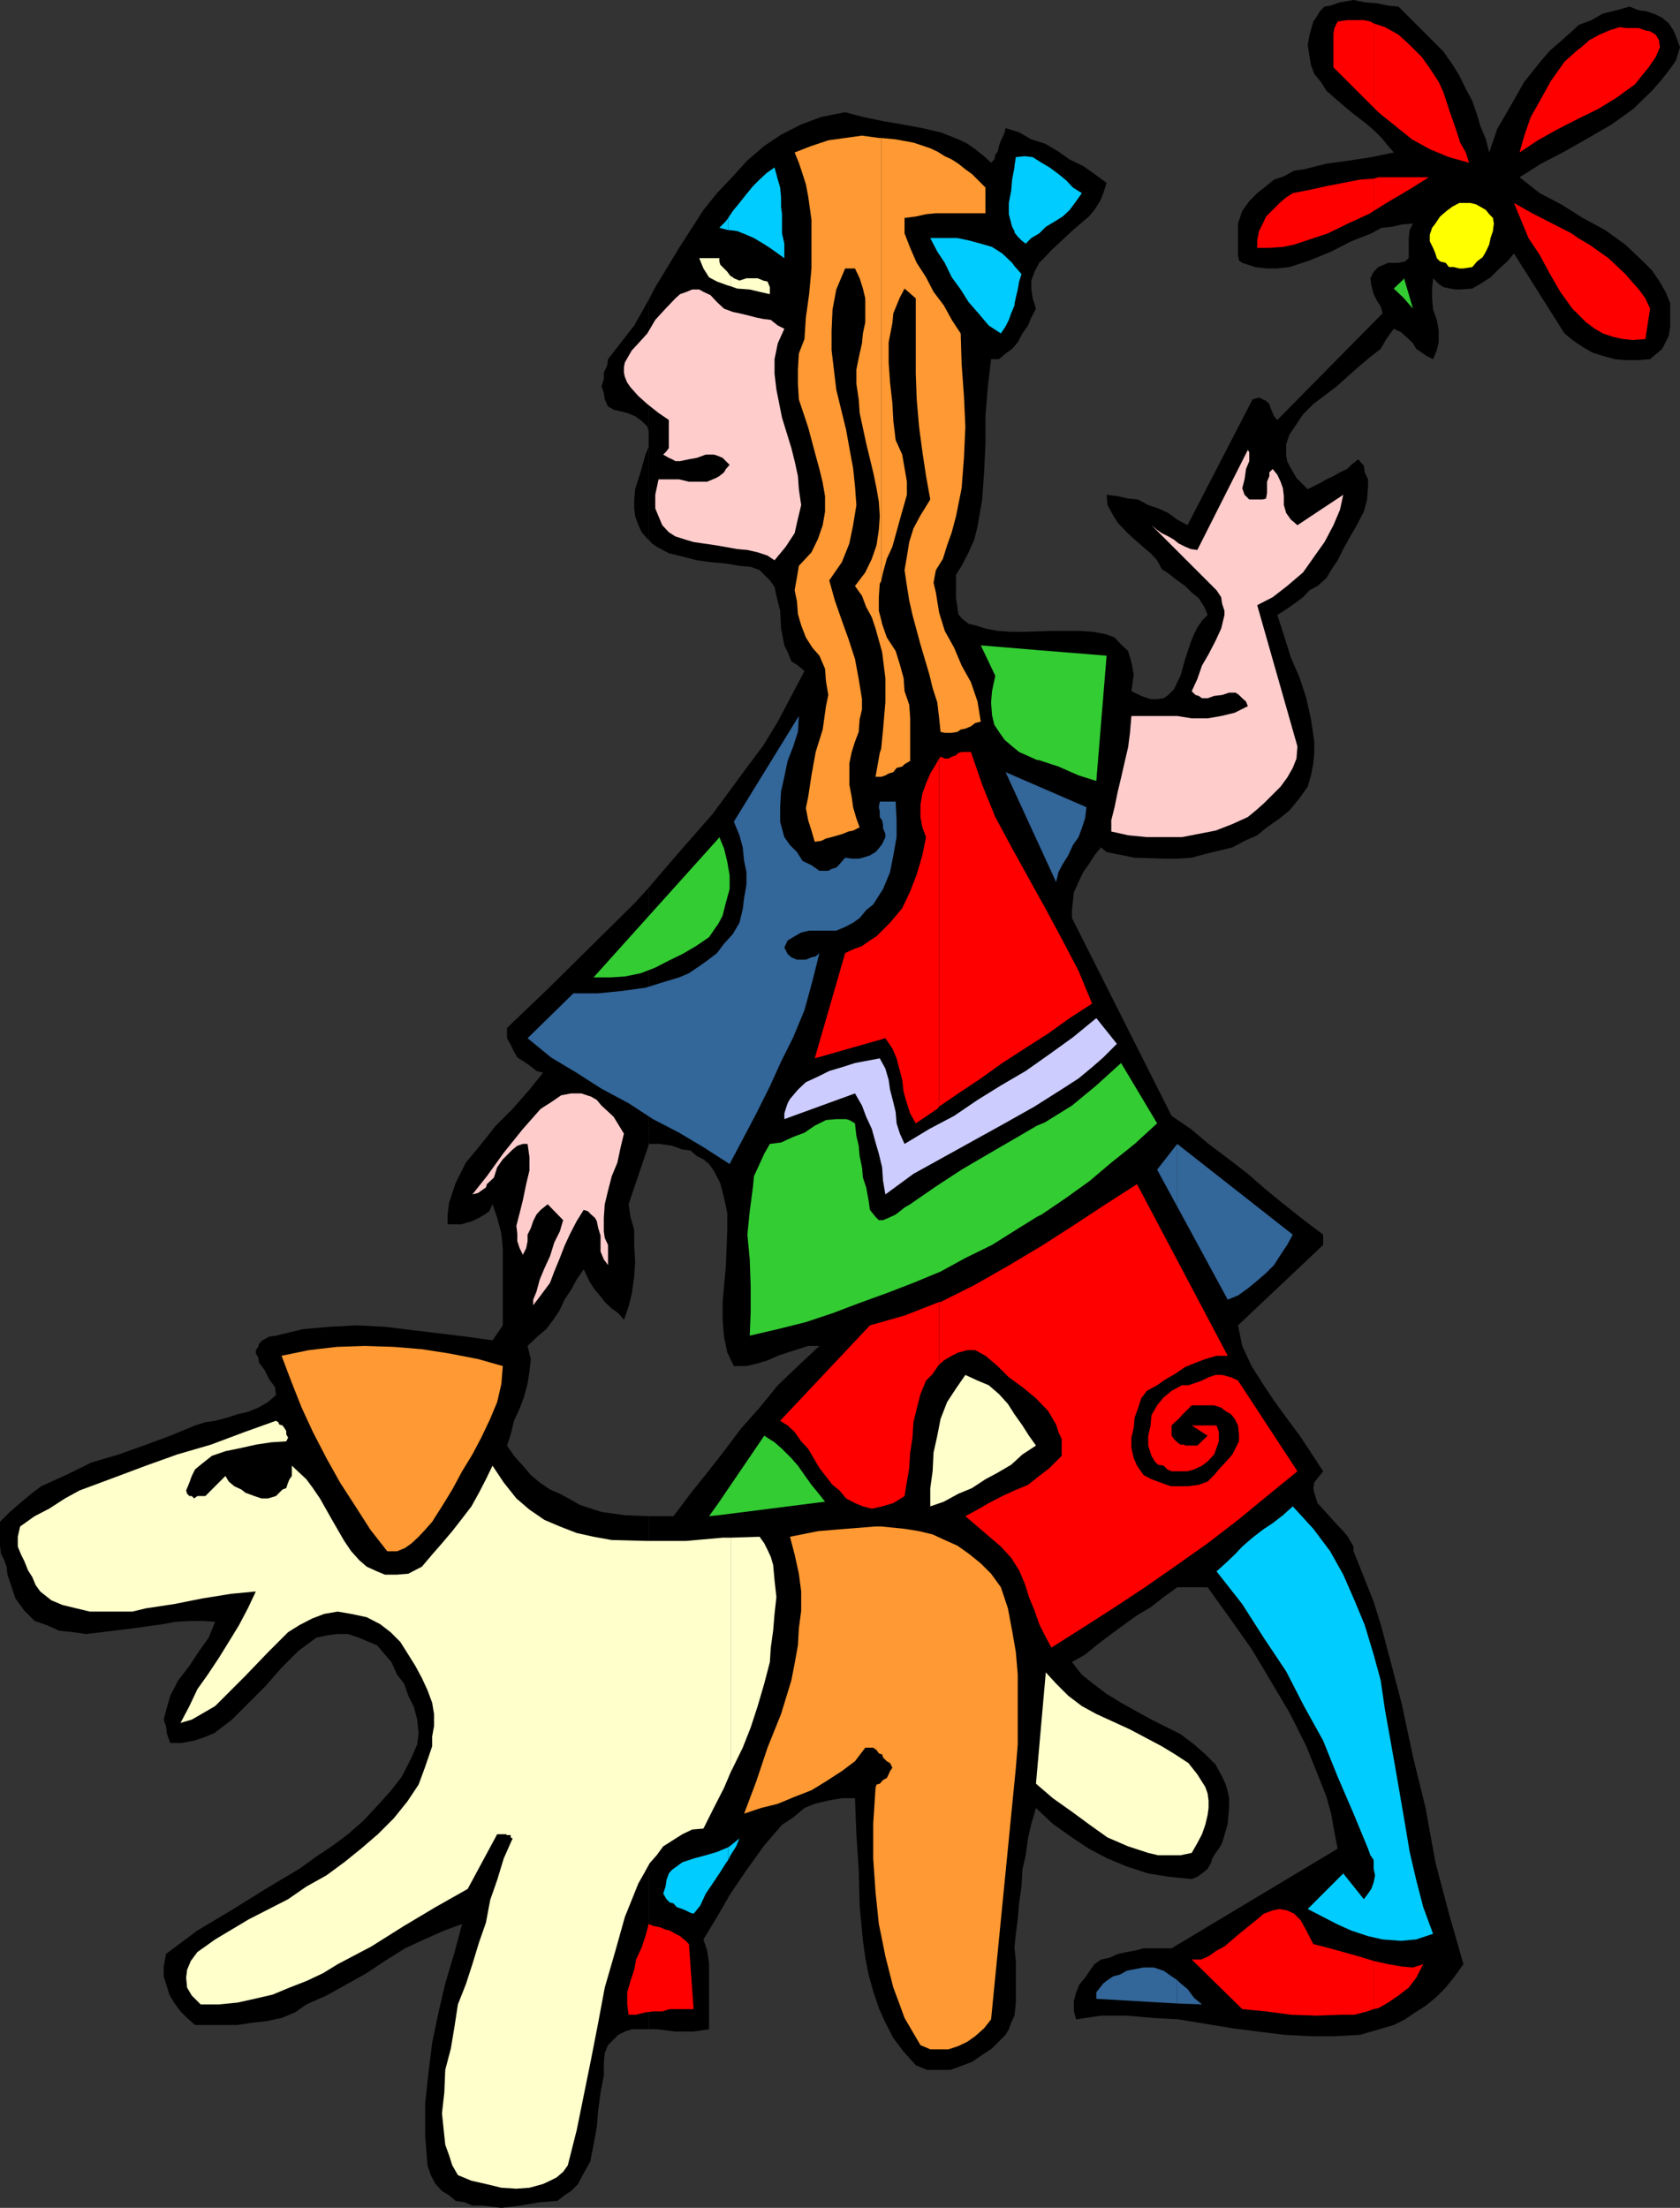
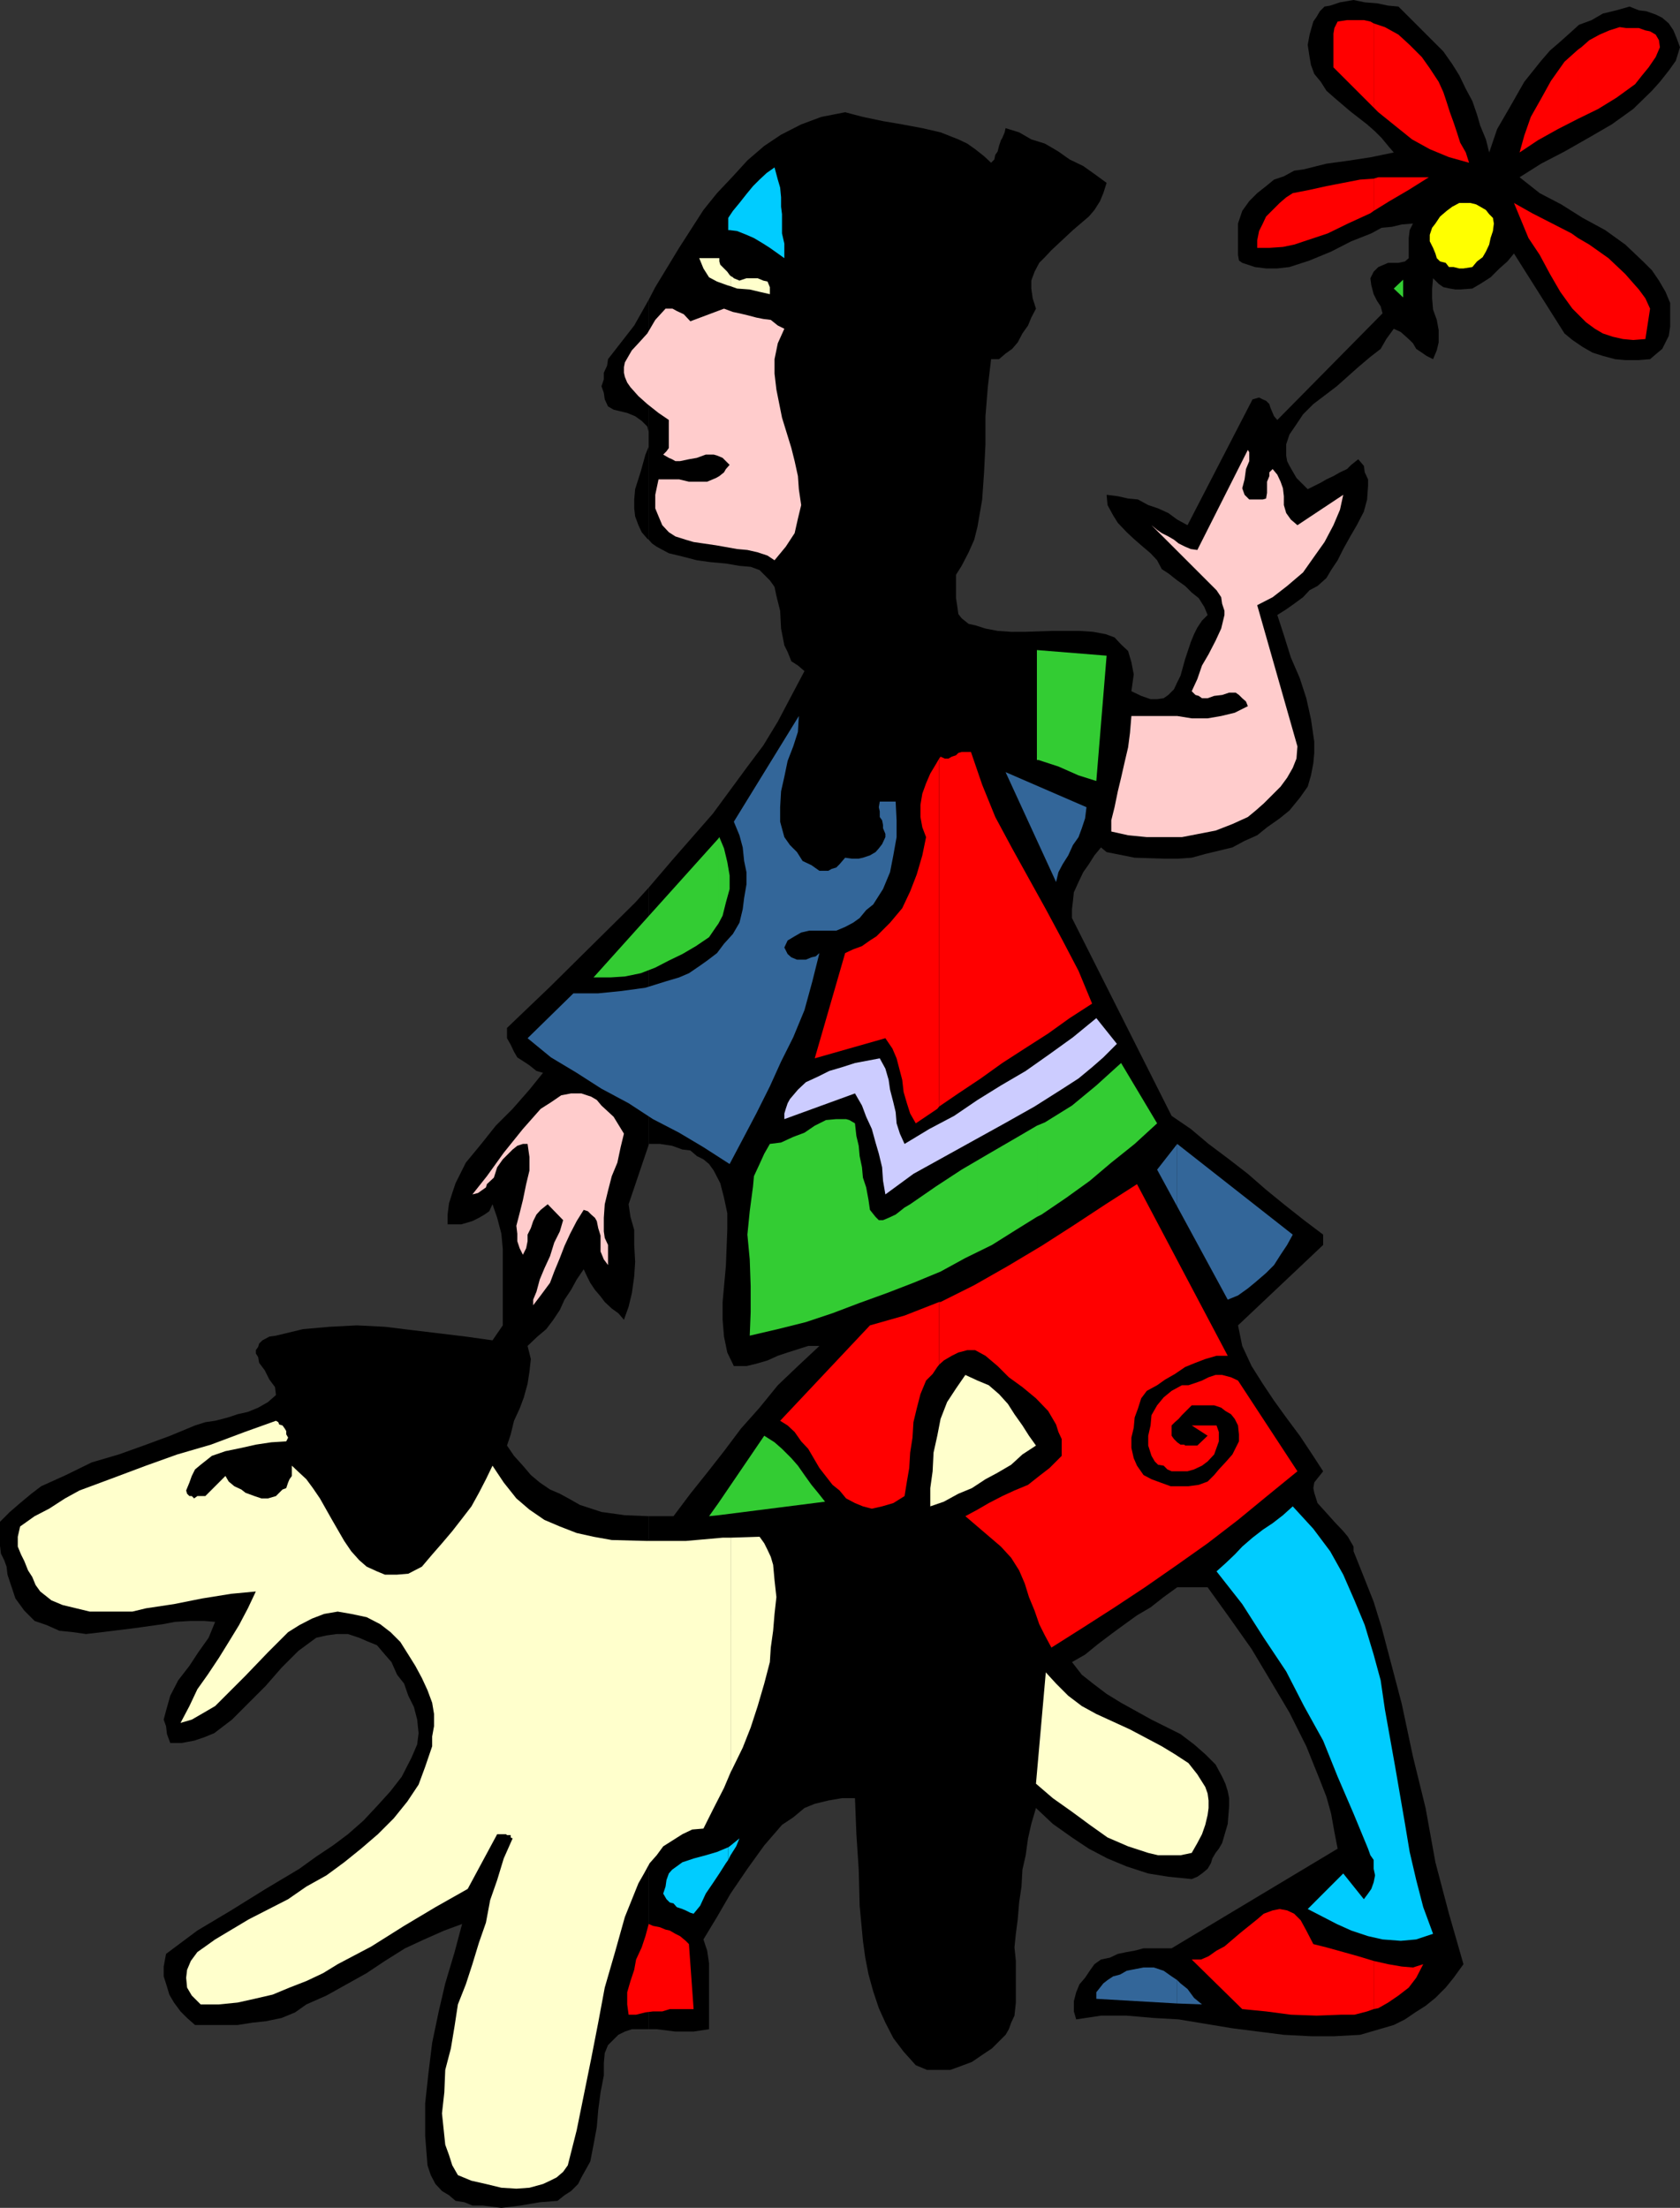
<svg xmlns="http://www.w3.org/2000/svg" width="359.199" height="472.102">
  <rect width="100%" height="100%" fill="#333333" stroke="none" />
  <path d="M138.7 433.902h1.702l4 .5h3.899l3.3-.5v-14.101l-.402-2.7-.797-2.398 2.899-4.8 2.898-5 3.602-5.301 3.601-5 3.797-4.399 2.403-1.601 2.398-2 2.2-.899 2.902-.703 2.898-.5h2.8l.302 7.703.5 7.598.199 7.699.699 7.5.5 3.602.7 3.601 1 3.598 1.202 3.601 1.399 3.098 1.699 3.3 2.2 2.903 2.6 2.899 2.4 1h5l2.202-.801 2.399-.899 2.199-1.5 2.102-1.402 2.898-2.898.7-1.2.5-1.402.702-1.5.297-2.797v-8.902l-.297-2.899.297-2.902.403-3.098.3-3.601.5-3.399.2-3.601.699-3.098.5-3.601.699-3.102 1-3.398 3.602 3.398 4.097 2.902 3.602 2.399 4 2.101 4.101 1.7 4.598 1.5 4.3.699 5 .5 1.2-.5 1-.7 1.2-1 .702-1.199.297-1 .703-1.199.7-.902.699-1.2L262.5 390l.3-3.797V384.5l-.3-1.5-.5-1.598-.7-1.5-1.398-2.601-2.203-2.2-2.398-2.101-2.899-2.2-6.203-3.097-6.5-3.601-3.097-1.899-2.903-2.203-2.398-1.898-2.102-2.7 2.801-1.601 2.7-2.2 2.902-2.199 2.597-1.902 2.903-2.098 2.898-1.699 2.8-2.203 2.9-2.098h6.5l4.6 6.399 4.802 6.8 4 6.7 4.097 6.902 3.602 7.2 2.898 7.199 1.403 3.601 1 3.598.699 3.902.699 3.598-35.5 21.3h-6l-1.898.5-1.7.301-1.902.399-1.7.8-1.898.399-1.402 1-1 1.402-1 1.5-1.2 1.399-.698 1.699-.5 1.902v2.2l.5 1.699 5.3-.801h5.5l5.797.5 5.301.3 11.5 1.903 11 1.399 5.8.3h5l5.5-.3 4.802-1.399L298 433l2.402-1.2 2.2-1.5 2.199-1.398 2.101-1.699 2.2-2.203 1.699-2.098 2.101-2.902-3.101-10.797-2.899-11-2.101-11.601-2.7-11L299.7 364.3l-2.898-11-1.399-5.301-1.703-5.5-2.097-5.297-2.2-5.5v-1l-.703-1.203-.5-.898-1-1.2-1.898-2-1.7-1.902-1.902-2.098-.699-2.199-.2-1L281 317l.7-.898 1.202-1.5-2.601-4-2.399-3.602-2.902-3.898-2.598-3.602-2.402-3.598-2.398-3.8-2-4.301-.903-4.399 18.203-17.199V264l-4.101-3.098-4.301-3.402-3.8-3.098-3.9-3.402-4-3.098-4.398-3.3-3.8-3.2-4.102-2.8-21.3-42.301v-1.899l.202-1.699.2-1.902 1-2.2 1-2.101 1.199-1.7 1.199-1.898 1.402-1.699 1.2 1 6 1.2 6.199.199H252l2.8-.2 2.9-.8 2.902-.7 2.898-.699 2.602-1.402 2.699-1.2 2.101-1.699 2.7-1.902 2.097-1.7 2.203-2.698 1.7-2.399.699-2.402.5-2.598L281 161v-2.398l-.7-4.801-1-4.5-1.398-4.301-1.902-4.398-1.5-4.801-1.398-4.301 1.898-1.2 1.7-1.198 1.902-1.399 1.398-1.5 1.7-.902 1.902-1.7 1-1.699 1.398-2.101 1.2-2.399 1.5-2.699 1.402-2.402 1.5-2.899.699-2.601.199-2.899V102.5l-.7-1.5-.198-1.398-1.2-1.399-1.5 1.2-.902.898-1.5.699-1.398.8-1.5.7-1.2.703-1.402.7-1.398.699-2.403-2.399-1.5-2.601-.5-1-.199-1.2V95l.7-2.098 1.5-2.199 1.402-2.101 2.199-2.2 5-3.8 4.601-4.102L293 76.3l2.2-1.698 1.202-2.102L298 70.3l1.5.7.902.8 1 .903.7.7.699 1.199 1.199.8 1 .7 1.402.699.797-1.899.403-1.699v-2.601l-.403-2.2-.797-2.199-.203-2.402v-2.098l.203-2.203 1.2 1.203 1 .7 1.398.3 1.2.2h1l2.6-.2 1.7-1 2.2-1.402 1.902-1.899 1.699-1.5 1.398-1.699L334.5 71.301l1.7 1.402 2.202 1.5 2.098 1.2 2.2.699 2.6.699 2.2.199h2.902l2.399-.2 1.398-1.198 1.203-1 .7-1.399.699-1.402.3-2v-5l-1-2.399L354.7 60l-1.5-2.2-1.898-1.898-3.801-3.601-4.3-3.098-4.798-2.601-4.601-2.899-4.602-2.402-4.297-3.399L329.5 35l5-2.598 5.102-2.902 5-2.898 4.597-3.301 4-3.899 1.703-1.902 1.899-2.398L358.3 13l.898-2.898-.699-1.899-.7-1.703-1-1.5-1.398-1.2L354 3.103l-2-.7-1.598-.199-2-.8-2.8.8-2.903.7-2.398 1.398-2.7 1-2.101 1.902-1.898 1.7-2.2 1.898L329.5 13l-3.598 4.5L323 22.602l-2.898 5-1.7 5-.703-2.801-1.199-2.899-.7-2.402-1-2.898L313.403 19 312 16.102l-1.5-2.399L308.602 11 299 1.402l-2.2-.199-2.398-.5L291.801.5l-2.399-.5-2.902.5-2.098.703-1.203.2-1 1-.699 1.199-.7 1-.8 2.8-.398 2.2.398 2.601.3 1.7.7 1.898 1.402 1.699 1.2 1.902 1.699 1.5 3.398 2.899 3.602 2.8 1.699 1.5 1.402 1.399 1.399 1.703L298 32.602l-4.8 1-4.5.699-5.098.699-4.801 1.203-2.102.297-2.199 1.203-2.098.7L270.7 39.8l-1.898 1.5L267.1 43l-1.5 2.102-.902 2.699V54.5l.203 1.203.7.5 2.699.899 2.398.3h2.403l2.597-.3L280 55.703l4.602-1.902 4.3-2.2 4.297-1.699 2.203-1.199 2.2-.203 2.097-.5 2.403-.2-.7 1.403-.203 1.7v4.3l-.797.7-1.402.3h-2.2l-2.1.899-1 1-.7 1.398.2 1.5.5 1.902.702 1.399.797 1.199.403 1.5-22.5 22.8-.7-.8-.3-.7-.5-1.198-.2-.7-.703-.699-.699-.3-.8-.403-1.4.402-13.898 26.899-2.203-1.2-1.898-1.398-2.2-1L245.5 108l-2.2-1.2-2.1-.198-2.2-.5-2.398-.301.199 2.199 1.199 2.203 1 1.598 1.902 2 1.5 1.402 1.598 1.399 2 1.699 1.402 1.5 1 1.902 1.399.899 1.898 1.5 1.703 1.199 1.399 1.402 1.5 1.2 1.199 1.898.7 1.699-1.2 1.203-1 1.5-.7 1.399-.698 1.699-1.2 3.601-1 3.598-.703 1.402-.699 1.5-1.2 1.2-1 .699-1.398.199H246l-2-.7-2.098-1 .5-3.597-.5-2.601-.703-2.399-1.5-1.402-1.398-1.5-1.899-.7-2.703-.5-2.898-.199h-5.7l-6 .2H216.2l-2.898-.2-2.602-.5-2.199-.699-1.398-.3-1.5-1.2-.7-.902-.203-1.5-.297-1.899v-5l1.2-1.902 1.5-2.898 1.199-2.7.699-2.8 1-5.801.402-5.801.297-6v-6l.5-6.2.703-6h1.7L215 75.603l1.402-1 1.2-1.399 1-1.902 1.199-1.7.699-1.699 1-1.902-.7-2.2-.3-2.097V60l.7-1.898 1-1.899L223.401 55l1.399-1.5 1.5-1.398 3.101-2.899 3.399-2.902 1.2-1.399L235.2 43l.702-1.7.7-2.198L234 37.203l-2.398-1.703-2.903-1.398-2.398-1.7-2.899-1.699-2.902-.902-2.598-1.5-2.902-.899-.2.899-.5 1.199-.3.5-.398 1.203-.301 1.2-.5.699-.2 1-.699.699-1.5-1.399-1.902-1.5-1.7-1.199-1.898-.902-3.8-1.5-3.903-.899-4.297-.8-4.101-.7L184.5 25l-3.8-1-5.098 1-4.301 1.602L167 28.8l-3.598 2.402-3.601 3.098-3.102 3.402-3.398 3.598-2.899 3.601L145.2 53l-5.097 8.402-1.403 2.7v51.3l.703.801 1 .7L143 118.3l2.902.699 3.098.8 2.902.403 3.297.297 2.903.5 2.398.203 1.902.7 2.2 2.199 1 1.398.398 1.902.3 1.2.5 2 .2 3.8.7 3.598.702 1.402.797 2 1.403.899 1.398 1.2-2.8 5.3-2.9 5.5-3.1 5.102-3.598 4.801-7.2 9.797-8.402 9.602-5.3 6.199v55-.2h2.402l2.597.399 2.203.8 1.7.2 1.398 1.203 1.402.7 1.2 1 1 1.398L154 253l.8 3.102.7 3.3V263l-.3 7.703-.7 7.7v3.8l.3 3.598.7 3.402 1.402 2.899h2.7l2.097-.5 2.403-.7 2.199-1 2.101-.699 2.2-.703 2.199-.7h2.398l-4.597 4.302-4.301 4.101-3.899 4.797-4 4.5-3.601 4.8-3.602 4.602-3.597 4.5-3.602 4.801h-5.3v109.7" />
  <path d="m138.7 324.203-5.098-.203-5-.7-4.602-1.5-2.098-1.198-2.203-1.2-2.097-.902-2.2-1.5-1.902-1.598-1.7-2-1.898-2.101-1.5-2.2.797-2.398.703-2.902 1.2-2.598.898-2.402.8-2.899.4-2.601.3-2.7-.7-2.8 2.102-2 1.899-1.598 1.5-2 1.398-2.101 1-2.2 1.403-2.101 1.199-2.2 1.5-2.199.699 1.5.7 1.399 1 1.5 1.202 1.402.899 1.2 1.5 1.398 1.398 1 1.203 1.402 1-2.8.7-2.903.5-3.598.199-3.101-.2-3.598V263l-.8-2.797-.399-2.703 4.297-12.7v-55l-2.898 3.2-8.899 8.8-9.3 9.2-9.2 8.8v2.2l.797 1.402.703 1.5.7 1.2L112 227l1.2.8 1.5 1.2 1.402.402-2.903 3.598-3.597 4.102-3.602 3.601-3.098 3.899-3.3 4-2.2 4.398-.703 2.102L96 257.3l-.3 2.402v2.098h2.902l1.398-.399 1-.3 1.402-.7 1.2-.699 1-.703.699-1.5 1 2.902.898 3.399.301 3.3v16.301l-2.2 3.2-5.698-.801L88 284.402l-5.7-.699-6-.3-5.8.3-5.7.5-5.8 1.399-1.398.199-1.5.8-.7.7-.203.699-.5.703v.7l.5.8.203 1.2 1.2 1.597 1 2 1.199 1.602L59 298.3l-1.7 1.5-2.1 1.2-2.2.902-2.2.5-2.1.7-2.7.699-2.098.3-2.203.7L36.402 307l-5.703 2.102L25.402 311l-5.8 1.703-5.5 2.7L8.8 317.8l-2.102 1.601-2.398 2-2.2 1.899-2.1 2.102v5.098l.2 1.703.702 1.399.5 1.398.2 1.703 1.699 5.098 1.898 2.601 2.203 2.2L10 347.5l2.7 1.203 2.902.297 2.8.402 3.399-.402 6.5-.797 6.5-.902 2.601-.5 3.399-.2h2.8l2.399.2-1.398 3.402-2.2 3.098-1.902 2.902-2.398 3.098-1.7 3.3-.902 3.2-.5 1.902.5 1.399.2 1.699.702 1.902h2.399l2.699-.5 2.102-.703 2.199-.898 3.8-2.899 3.598-3.601 3.602-3.602 3.398-3.898L63.801 353l3.8-2.797 2.2-.5 2.199-.3h2.402l2.399.8 1.601.7 2.2.898 1.699 2 1.398 1.601 1.203 2.7 1.5 1.898.899 2.602L88.5 365l.7 2.703.3 2.899-.3 2.398-1.2 2.8-2.098 4.102L83.5 383l-2.898 3.203-2.903 3.098-3.297 2.902-3.203 2.399L67.602 397 64 399.602l-7.2 4.3-7.398 4.598-7.203 4.3-6.699 5-.5 2.7v2.102l.7 2.199.5 1.699 1 1.703 1.402 1.899L40 431.5l1.7 1.5h9.1l3.2-.5 2.8-.297 3.4-.703 2.902-1.2 2.398-1.698 4.3-1.899 4.302-2.402 4.3-2.399 3.899-2.601 4.3-2.7 4.098-1.898L95 412.801l3.8-1.399-1.6 6-2 6.7-1.4 6-1.398 6.699-.8 6.5-.7 6.5v6.902l.5 6.297.7 2.102 1 1.898 1.398 1.5 1.5.902 1.402 1.2 1.899.3 1.699.7h2.2l4 .5 4.1-.5 4.102-.7 3.797-.3 1.5-1.2 1.403-.902 1.5-1.5.699-1.398 1.898-3.399.703-3.601.7-3.801.3-3.598.5-3.8.7-3.602v-2.7L129.3 439l.699-1.7 2.2-2.198 1.402-.7 1.5-.5h3.597V324.203M138.7 95.5l-.7 1.703-1 3.598-1.2 3.8-.198 2.2v1.902l.199 1.7.699 1.898.7 1.5 1.202 1.402.297.2V95.5m.001-31.398-3.098 5.5L130 76.8l-.2 1.402-.698 1.5v1.399l-.5 1.5.5 1.398.199 1.402.699 1.5 1.2.7 2.902.699 1.698.7 1.398 1 1.203 1.203.297 1.2V64.101" />
  <path fill="red" d="m147.3 415.703 1 13.899h-5.1l-1.598.5h-2L138 430.3l-2 .5h-1.598l-.3-2.2V426l.699-2.398.8-2.399L136 419l1.2-2.598.8-2.402.7-2.598.902.399 1.5.3 1.199.5.898.2 1.203.699 1 .5 1.2 1 .699.703M200.8 291.8l1-.898 1.7-1 1.402-.699 1.899-.5h1.699l2.2 1.2 2.6 2.199 2.4 2.398 2.902 2.102L221.5 299l2.602 2.703 1.699 2.899.5 1.601.699 1.5v3.598l-2.598 2.601-2.203 1.7-2.398 1.898-2.899 1.203-2.601 1.2-2.899 1.5L209 322.8l-2.598 1.402 7.598 6.5 2.2 2.399 1.702 2.699 1.2 2.8.898 2.899 1.2 2.902 1 2.899 1.202 2.402 1.399 2.598 6.8-4.301 6.7-4.297 6.5-4.3 6.898-4.801 6.5-4.602 6.5-5 6.203-5.098 6.5-5.3-12.703-19.399-1.5-.703-1.898-.5h-1.399l-1.5.5-1.402.703-1.398.5-1.5.5h-1.403l-2.199 1.2-1.7 1.398-1.398 1.699-1.203 2.102L246 304.8l-.5 2.199v2.102l.7 2.199.702 1.199.7.703 1.199.2.8.8.899.399h3.402l1.399-.399 1.699-.8 1.2-.903 1.402-1.5 1-2.797v-2l-.5-1.402H254.8l3.398 2.199-2.199 2.102h-2.598l-.203-.2h-.797l-.703-.5-.699-.699-.5-.703v-2.2l.7-.698.8-.7.7-.8.702-.7.7-.699.699-.703h4.8l1.5.5.899.703 1.2.7.8 1 .7 1.398.202 1.902v1.5l-.703 1.399L263.5 311l-1.5 1.703-1.398 1.5-1 1.2-1.403 1.398-1.898.699-2.2.3h-3.8l-2.2-.8-1.902-.7-1.699-.898-1.398-2-.7-1.601-.5-2.2v-2.199l.5-2.101.2-2.2.699-1.898L244 299l1.2-1.598 2.202-1.199 1.7-1.203 2.097-1.2 2.203-1.5 2.2-.898 2.097-.8 2.403-.7h2.398l-19.398-36.699-6.7 4.297-7 4.602-6.703 4.3-7.199 4.301-7.2 4.098-7.198 3.601h-.301v13.399" />
  <path fill="red" d="m200.8 278.402-7.398 2.899-7.402 2.101-19.2 20.399 1.602 1 1.5 1.402 1.399 2 1.5 1.598 2.398 4.101L178 317.5l1.5 1.203 1.402 1.7 1.899 1 1.699.699 1.902.5 2.2-.5 2.398-.7 2.402-1.5.5-3.101.5-2.899.2-3.3.5-3.2.199-3.3.699-2.899.8-3.101 1.2-2.899 1.402-1.402 1-1.5.399-.5v-13.399m-.001-41.8 4.102-2.801 4.797-3.2 4.602-3.3 4.8-3.098 5-3.203 4.598-3.297 4.801-3.101-2.898-7-3.403-6.5-3.597-6.7-3.602-6.5-3.598-6.5-3.601-6.699-2.801-6.902-2.398-7h-2l-.7.199-.5.5-.902.3-.7.403h-.8l-.898-.402-.301.402v74.399" />
  <path fill="red" d="m200.8 162.203-.698 1.2-1.2 2L198 167.5l-.8 2.203-.4 2.399v2.601l.4 2.2.8 2.097-.8 3.902L196 187l-1.398 3.602-1.7 3.601-2.601 3.098-2.899 2.902-1.402.899-1.7 1.199-1.898.699-1.703.8-6.5 22.5 15.102-4.3 1.5 2.203.898 2.098.703 2.699.5 1.902.297 2.598.703 2.402.7 2.2 1.199 2.101 4.601-3.101.399-.5v-74.399M293.7 429.602l1-.2 2.1-1.199 2.2-1.5 2.2-1.703 1.6-2.098 1.5-2.902-2.198.703-2.403-.203-2.898-.5-3.102-.7v10.302" />
  <path fill="red" d="m293.7 419.3-3.298-1-3.203-.898-3.597-1-2.801-.699-1.5-2.902-1.2-2.2-1.402-1.398-1.5-.703-1.597-.297-1.5.297-1.903.703-1.398 1.2-3.602 2.898-3.398 2.902-1.7.899-1.699 1.199-1.601.699h-2l10.8 10.602 5.098.5 5.301.699 5.5.199 5.3-.2h2.802l2.699-.698 1.398-.5V419.3m.001-374.198L297.101 43l4.097-2.398 4.301-2.7h-10.8l-1 .301v6.899" />
  <path fill="red" d="m293.7 38.203-2.9.2-3.6.699-3.598.699-3.602.8-3.598.7-1.402.902-1.398 1.2-1.5 1.5-1.403 1.398-.699 1.5-.8 1.601-.4 2V53h2.602l2.899-.2 2.398-.5 2.102-.698 5.101-1.7 4.297-2.101L293 45.6l.7-.5v-6.898m0-15.202 1 1 3.6 2.902 3.602 2.899 3.797 2.101 4.102 1.7 4.3 1.199-.699-2.2L312.2 30.5l-.699-2.2-.7-2.097L310 24l-.7-2.2-.698-2.097-1-2.203-1.903-2.898L304 12.203l-2.598-2.601-2.402-2.2-2.898-1.601L293.699 5v18" />
  <path fill="red" d="m293.7 5-.7-.398-1.398-.301H288l-2 .3L285.3 6l-.198 1.203v7.2L293.699 23V5m43.703 62.203 1.7 1.7L341 70.3l1.7 1 2.1.699 2.2.5 2.2.203 2.6-.203 1-6.5-1-2.2-1.398-1.898-1.5-1.699-1.402-1.601-3.598-3.399-4.101-2.902-2.399-1.399v16.301m0-16.3-1.402-1-4.098-2.101-4.3-2.2-3.903-2.199 3.102 7.5 2.398 3.598 2.203 4.102 2.2 3.8L336.199 66l1.203 1.203v-16.3m0-25.501 4.297-2.101 3.903-2.399 4-2.902 1.5-1.898 1.398-1.7 1.5-2.199.902-2.101-.203-1.5-.699-1.2-1.2-.699-1-.203-1.398-.5H347.7l-1.398-.2-2.2.7-2.101.902-2.2 1.2-1.698 1.5-.7.5v14.8m-.001-14.8-2.902 2.601-2.898 4.098-2.102 3.8L327.3 25l-1.398 4-1 3.602L328.801 30l4.3-2.398 4.301-2.2v-14.8" />
  <path fill="#ff0" d="m319.402 47.8-.203 1.602-.5 1.5-.297 1.399-.703 1.5L317 55l-1.2.902-1 1.2-1.898.3H312l-1.2-.3h-1l-.698-.899-1.2-.3-.703-.7-.297-1-.5-1.203-.703-1.398v-1.399l.5-1.5.703-.902 1-1.5 1.399-1.2 1.199-.898 1.5-.8h2.402l1.2.3.898.5 1.2.7.702.898.797.8.203 1.2" />
  <path fill="#ffc" d="m254.8 396.203-2.398.5h-4.8l-2.102-.5-4.3-1.402-4.4-1.899-3.8-2.699-3.8-2.8-4.098-2.903-3.602-3.098 2.102-23.8L225.8 360l2.601 2.602 2.899 2.199 3.101 1.699 7.2 3.3 6.8 3.602 2.797 1.7 2.903 1.898 1.898 2.402 1.7 2.7.5 1.398.202 1.5v1.602l-.203 1.5-.5 2.101-.699 2-1 1.899-1.2 2.101M156.2 379l.5-1 2.1-4.297 1.7-4.3 1.5-4.602 1.402-4.801 1.2-4.598.199-3.101.5-3.598.3-3.601.399-3.602-.398-3.598-.301-3.3-.5-1.7-.7-1.5-.699-1.402-1-1.398-6.203.199V379" />
  <path fill="#ffc" d="M156.2 328.8h-1.7l-7.898.7h-8.2l-7.601-.2-3.899-.698-3.601-.801-3.602-1.399-3.297-1.402-3.203-2.2-2.797-2.398L107.7 317l-2.398-3.598-1.399 2.899-1.5 2.902-1.601 2.899-2 2.601-2.102 2.7L94.5 330l-2.098 2.402L90.2 335l-2.898 1.5-2.399.203h-2.601L80.6 336l-2.199-1-1.601-1.398-1.7-1.899-1.5-2.203L71 325l-2.598-4.598-1.5-2.199-1.402-1.902-1.5-1.399-1.598-1.5v2.2l-.5.699-.3.699-.403 1.203-.797.297L59 319.902l-1.7.5h-1.398l-1.5-.5-1.902-.699-.898-.703-1.5-.7-1.2-1-.703-1.198-4.297 4.3H42.2l-.699.5-.5-.5h-.5l-.5-.5-.2-.699.7-1.703.5-1.398.7-1.399 1.202-1 2.399-1.902 2.898-1 3.403-.7 3.097-.699 3.301-.5 3.2-.199.402-.8-.403-.7V306l-.297-.5-.5-.7-.703-.198-.199-.5-.5-.301-6.7 2.402-7.198 2.7-7.2 2.097-6.703 2.402-7.199 2.7-7 2.601-3.098 1.7-3.402 2.199-3.098 1.601-3.101 2.2-.5 2.199v2.101l.699 1.7.7 1.398.8 2 .902 1.402.7 1.7 1 1.398L11 342.203l2.402 1 5.797 1.399h9.102l2.898-.7 6-.902 6-1.2 6.203-1 5.297-.5L53 343.903l-1.898 3.598-2.2 3.602-2.101 3.398-2.399 3.602-2.203 3.101-1.699 3.598-1.898 3.601 2.398-.699 2.602-1.5L46 364.801l6.5-6.5 4.8-5L61.603 349 64 347.5l2.7-1.398 2.6-1 2.9-.5 2.902.5 3.3.699 2.899 1.5L83.5 349l2.102 2.102L87.3 353.8l1.5 2.402 1.398 2.598 1.203 2.601 1 2.7.399 2.398v2.602l-.399 2.199v2.101l-1.5 4.399-1.402 3.8-2.398 3.602-2.903 3.598-3.398 3.402-3.602 3.098-3.597 2.902L69.8 401l-4.301 2.402-3.898 2.7-8.403 4.3L46 414.703l-2.098 1.5-1.703 1.2-1.398 1.898-.801 1.902-.2 1.7L40 425l1 1.703 1.902 1.899h3.899l4-.399 3.601-.8 3.899-.903 3.601-1.5 3.598-1.398 3.602-1.7L72.199 420l7.203-3.797 7-4.402 6.7-4 6.898-3.899 6.3-11.699h1.9l.202.2h.797v.5l.403.199-1.903 4.3-1.398 4.598-1.5 4.3-.899 4.802-1.5 4.3L101 420l-1.398 4.3-1.7 4.302-.703 4.601-.797 4.797-1.203 4.602-.199 4.8-.5 4.5.5 4.801.2 1.899.8 2.199.7 2.199 1.202 2.102 2.899 1.199 3.101.699 3.297.8 3.203.2 2.797-.2 2.903-.8 1.5-.7 1.398-.698 1.402-1.2 1-1.402 1.899-7.5 1.5-7.398 1.601-7.899 1.5-7.703 1.399-7.5 2.199-7.598 2.102-7.5 2.898-7.199 1.2-2.101 1.202-2.2 1.5-1.699 1.399-1.902 1.898-1.2 2.203-1.398 2.098-1 2.402-.203 2.2-4.398 2.199-4.301 1.398-3.301v-50.2m.001-267.597 1.402.5 2.699.2 2.101.5 2.2.5v-1.5l-.5-1.2-.903-.203-1.199-.5h-2.398l-1.5.5-1.2-.5-.203-.2-.5-.3v2.203" />
  <path fill="#ffc" d="m156.2 59-.2-.2-.5-.698-1.5-1.5-.2-.7v-.699h-4.3l.902 2.2 1.2 1.898 1.699.902L155.5 61l.7.203V59" />
-   <path fill="#fcc" d="m167.7 70.3-1.4 3.102-.698 3.399v3.101l.398 3.399 1.2 6 2 6.5.702 2.8.7 3.2.199 2.8.5 3.399-.7 2.902-.699 3.098-1.902 2.902-2.398 2.899-1.5-1-2.102-.7-2.2-.5-2.198-.199-4.5-.8-4.801-.7-1.7-.5-2.199-.699-1.402-.902-1.398-1.5-.801-1.899-.7-1.699v-2.902l.7-3.301h4.398l2.102.5h3.898l1.903-.797.699-.402 1-.801.398-.7.801-.898-1.5-1.5-1.2-.5-.698-.199h-1.7l-1.902.7-1.7.3-1.898.399h-1l-.703-.399-.699-.3-1.2-.7.7-.703.5-.7v-6l-2.2-1.5-2.398-1.898-1.902-1.699-1.7-1.902-.698-1-.5-1.2-.2-.898V78.5l.2-1 .8-1.398.7-1.2 1.398-1.5 1.902-2.101 1.7-2.899L142.3 66l2.101-2.2 1-.898 1.399-.5 1.199-.5h1.5l.902.5 1.5.7 1.399 1.5L154.8 66l1.898.703 1.403.297 1.699.402 1.898.5 1.5.301 1.602.2 1.5 1.199 1.398.699M270 106.8l.7-.198.202-1.2V103l.5-1.2v-.8l.7-.7 1 1.2.699 1.5.5 1.402.199 1.7V108l.5 1.703 1 1.399 1.402 1.199 9.797-6.5L286.5 109l-1.398 3.3-1.903 3.602L281 119l-2.398 3.402-3.403 2.899-3.097 2.402-3.301 1.7 8.601 30.199-.203 2.601-.797 2-1.203 2.098-1.398 1.902-1.7 1.7-1.902 1.898-1.699 1.5-1.7 1.402-3.3 1.5-3.598 1.399L252.7 179h-7.5l-4-.398-3.597-.801v-2.399l.699-2.8.699-3.399.7-2.902.702-3.098.797-3.402.403-3.098.3-3.601h9.797l3.102.5h3.398l2.903-.5 2.898-.7 2.8-1.402-.398-1-.8-.7-.7-.698-.703-.5h-1.398l-1.5.5-1.7.199-1.402.5H257l-.7-.5-.698-.2-.801-.8 1.199-2.598 1-2.902 1.402-2.399 1.5-2.902 1.2-2.598.699-2.902v-.898l-.5-1.5-.2-1.399-1-1.5-13.902-13.902 1.203 1 1 .699 1.399.703 1.199.7 1 .8 1.402.7 1.2.5 1.398.199 10.8-21.399.302.5v1.899l-.7 1.699-.3 2.199-.5 1.902.5 1.399 1 1H270M133.402 242.402l-.703 2.899-.699 3.3-1.2 2.899-.8 3.102-.7 2.898-.198 2.902v2.899l.199 1.402.699 1.5v4.297l-.898-1.2-.7-1.698v-3.399l-.5-1.601-.3-1.5-.403-.7-.797-.699-.703-.703-.898-.297-1.5 2.399-1.399 2.699-1.203 2.601-1 2.598-1.199 2.902-.898 2.399-2 2.699-1.602 2.102v-1.2l.7-1.699.702-2.601 1-2.399 1.2-2.601.898-2.899 1.2-2.402.702-2.399-3.3-3.402-1.5 1.203-.903 1-.699 1.399-.5 1.5-.7 1.398v1.402l-.3 1.5-.7 1.399-.698-1.399-.5-1.5v-1.601l-.2-1.7.7-2.699.699-2.8.699-3.399.7-2.902v-2.899l-.4-2.8h-1l-1.198.398-1 .8-2.102 2.102-1.2 1.7-.698 2.199-1.5 1.402-.2.7-1 .699-.703.5-1.199.3 3.102-3.902 3.597-5 4.102-5.098 3.8-4.3 2.2-1.399 2.199-1.5 2.102-.402h2.199l1.199.402.902.297 1.2.703 1 1.2 2.597 2.398 2.203 3.601" />
+   <path fill="#fcc" d="m167.7 70.3-1.4 3.102-.698 3.399v3.101l.398 3.399 1.2 6 2 6.5.702 2.8.7 3.2.199 2.8.5 3.399-.7 2.902-.699 3.098-1.902 2.902-2.398 2.899-1.5-1-2.102-.7-2.2-.5-2.198-.199-4.5-.8-4.801-.7-1.7-.5-2.199-.699-1.402-.902-1.398-1.5-.801-1.899-.7-1.699v-2.902l.7-3.301h4.398l2.102.5h3.898l1.903-.797.699-.402 1-.801.398-.7.801-.898-1.5-1.5-1.2-.5-.698-.199h-1.7l-1.902.7-1.7.3-1.898.399h-1l-.703-.399-.699-.3-1.2-.7.7-.703.5-.7v-6l-2.2-1.5-2.398-1.898-1.902-1.699-1.7-1.902-.698-1-.5-1.2-.2-.898V78.5l.2-1 .8-1.398.7-1.2 1.398-1.5 1.902-2.101 1.7-2.899L142.3 66h1.5l.902.5 1.5.7 1.399 1.5L154.8 66l1.898.703 1.403.297 1.699.402 1.898.5 1.5.301 1.602.2 1.5 1.199 1.398.699M270 106.8l.7-.198.202-1.2V103l.5-1.2v-.8l.7-.7 1 1.2.699 1.5.5 1.402.199 1.7V108l.5 1.703 1 1.399 1.402 1.199 9.797-6.5L286.5 109l-1.398 3.3-1.903 3.602L281 119l-2.398 3.402-3.403 2.899-3.097 2.402-3.301 1.7 8.601 30.199-.203 2.601-.797 2-1.203 2.098-1.398 1.902-1.7 1.7-1.902 1.898-1.699 1.5-1.7 1.402-3.3 1.5-3.598 1.399L252.7 179h-7.5l-4-.398-3.597-.801v-2.399l.699-2.8.699-3.399.7-2.902.702-3.098.797-3.402.403-3.098.3-3.601h9.797l3.102.5h3.398l2.903-.5 2.898-.7 2.8-1.402-.398-1-.8-.7-.7-.698-.703-.5h-1.398l-1.5.5-1.7.199-1.402.5H257l-.7-.5-.698-.2-.801-.8 1.199-2.598 1-2.902 1.402-2.399 1.5-2.902 1.2-2.598.699-2.902v-.898l-.5-1.5-.2-1.399-1-1.5-13.902-13.902 1.203 1 1 .699 1.399.703 1.199.7 1 .8 1.402.7 1.2.5 1.398.199 10.8-21.399.302.5v1.899l-.7 1.699-.3 2.199-.5 1.902.5 1.399 1 1H270M133.402 242.402l-.703 2.899-.699 3.3-1.2 2.899-.8 3.102-.7 2.898-.198 2.902v2.899l.199 1.402.699 1.5v4.297l-.898-1.2-.7-1.698v-3.399l-.5-1.601-.3-1.5-.403-.7-.797-.699-.703-.703-.898-.297-1.5 2.399-1.399 2.699-1.203 2.601-1 2.598-1.199 2.902-.898 2.399-2 2.699-1.602 2.102v-1.2l.7-1.699.702-2.601 1-2.399 1.2-2.601.898-2.899 1.2-2.402.702-2.399-3.3-3.402-1.5 1.203-.903 1-.699 1.399-.5 1.5-.7 1.398v1.402l-.3 1.5-.7 1.399-.698-1.399-.5-1.5v-1.601l-.2-1.7.7-2.699.699-2.8.699-3.399.7-2.902v-2.899l-.4-2.8h-1l-1.198.398-1 .8-2.102 2.102-1.2 1.7-.698 2.199-1.5 1.402-.2.7-1 .699-.703.5-1.199.3 3.102-3.902 3.597-5 4.102-5.098 3.8-4.3 2.2-1.399 2.199-1.5 2.102-.402h2.199l1.199.402.902.297 1.2.703 1 1.2 2.597 2.398 2.203 3.601" />
  <path fill="#ccf" d="m238.8 223.203-2.898 2.899-2.402 2.101-2.898 2.399-3.403 2.199-6 3.8-6.398 3.602-6.5 3.598-6.5 3.601-6.5 3.598-6 4.402-.5-2.902-.2-2.898-.699-2.899-.703-2.402-.797-2.899-1.203-2.601-.898-2.399-1.5-2.601-15.102 5.5v-1.2l.301-1 .402-1.199.5-.902 1.7-2 1.699-1.598 2.601-1.199 2.399-1.203 2.699-.797 2.8-.902 5.302-1 1.199 2.199.699 2.402.3 2.098.7 2.703.5 2.098.2 2.402.702 2.2 1 2.199 5.297-3.2 5.301-2.8 5-3.399 5-3.101 5.3-3.102 5.102-3.598 5-3.601 5-4.098 4.399 5.5" />
  <path fill="#ffc" d="M221.5 309.102 218.602 311l-2.403 2.203-2.898 1.7-2.602 1.398-2.898 1.902-2.899 1.2-3.101 1.699-2.899 1v-3.899l.5-3.601.2-4 .8-3.602.7-3.598 1.398-3.601 1.902-2.899 2-2.902 2.598 1.203 2.402 1 2.2 1.899 1.898 2.101 1.402 2.2 1.7 2.398L220 307l1.5 2.102" />
  <path fill="#3c3" d="m153.602 324 22.8-2.898-1.5-1.899-1.402-1.703-1.5-2.098-1.398-2-1.403-1.601-2-2-1.597-1.399-2.2-1.402-9.8 14.402V324m0-2.598-2 2.801 2-.203zm0-123.902.898-1.7.7-2.8.8-2.898v-2.899l-.5-2.902-.7-2.899-1-2.402-.198.3v18.2m0-18.2-26.7 29.7h3.598l3.102-.2 3.398-.698 3.102-1.2 2.898-1.5 2.902-1.402 2.899-1.7 2.8-1.898 1.5-2.199.5-.703v-18.2m68.099 80.903 1-.5 5.3-3.601 5-3.602 4.602-3.898 5-4 4.8-4.399-7.703-12.902-5.297 4.8-5.203 4.301-5.797 3.598-1.703.703v19.5" />
  <path fill="#3c3" d="m221.7 240.703-4.098 2.399-6.2 3.601-5.8 3.399-5.5 3.601-5.5 3.797-1.2.703-1 .797-.902.703-1.5.7-1.2.5h-.898l-.703-.7-1.199-1.5-.3-2.101-.5-2.7-.7-2.101-.2-2.2-.5-2.398-.198-2.203-.5-2.098-.301-2.699-1.2-.703-.699-.2h-2.101l-2.2.2-2.402 1.203-2.199 1.5-2.398.899L167 244.3l-2.398.3-1.2 2.102-1 2.2-1.203 2.597-.199 2.203-.7 5.297-.5 5 .5 5.3.2 5.7v5.602l-.2 5 6-1.399 6-1.5 5.7-1.902 5.8-2.2 5.802-2.101 5.699-2.2 5.8-2.398 5.301-2.902 5.7-2.797 5.097-3.203 4.5-2.797v-19.5m.001-78.202h.3l4.3 1.402 4.302 1.899 3.8 1.199 2.2-26.797L221.699 139v23.5" />
-   <path fill="#3c3" d="m221.7 139-12-1 3.1 6.5-.698 3.3-.2 2.403.2 2.7.5 2.097 1 1.5 1.199 1.703 1.398 1.2 1.703 1.398 3.797 1.699V139M300 63.602 302.102 66l-1.903-6.5-.199.3v3.802" />
  <path fill="#3c3" d="m300 59.8-2 1.903 2 1.899zm0 0" />
-   <path fill="#f93" d="m107.5 292.102-.3 3.8-.9 3.899-1.5 3.601-1.898 4L101 311l-2.2 3.602-2.1 3.898-2.2 3.602-.898 1.398-1.2 1.902-1.5 1.7-1.402 1.5L88 330l-1.398 1-1.7.703h-2.101l-3.602-4.601-3.199-5L72.7 317l-2.9-5.2-2.898-5.597L64.5 301l-2.098-5.297-2.203-5.8 5.801-1.2 6-.703 6-.2 6.2.2 6 .5 5.8.902 6.2 1.2 5.3 1.5M188.402 413.8l.899 4.5L191 425l1.2 3.203 1.202 3.297 1.7 2.902 1.699 2.899 2.101.902h3.899l2.101-.703 1.899-.898 1.699-1.2 1.902-1.699 1.5-1.902L217.2 378l.403-5v-14.898l-.403-4.801-.797-4.598-.902-4.8-1.5-4.5-2.098-2.903-2.203-2.2-2.597-2.097-2.403-1.703-2.699-1.2-2.598-1.198-2.902-.7-3.098-.5-5-.5v48.7h.2l.199.699.8.8.7.399.5 1-.5.703-.301.7-.398.8-.801.399-.399.5V413.8m-.001-32.698-.3.3-.7.2-.203.699-.5 7.699v7.402l.5 7.2.703 6.8.5 2.399v-32.7m0-54.699H187.2l-6.297.5-6 .5-6 1.2 1 3.8.899 4.098.5 3.8v4.102l-.5 3.801-.2 3.598-.699 3.902-.703 3.598-2.2 7.199-2.898 7.203-2.403 7.2-2.597 6.898 3.597-1.2 3.602-.898 3.601-1.5 3.598-1.402 3.102-1.899 3.398-2.199 2.8-2.101 2.2-2.899h1.7l.702.5.5.7.5.199v-48.7m0-160.3.899-.301.699-.399 1-.3.7-.899 1.202-.3.5-.5 1.2-.7v-9.101l-.2-2.899-1-2.902L193.2 145l-.797-2.898-.902-2.899-1.898-2.902-1-2.899-.2-.902v6.203l.2.7.699 5.597v5.203l-.5 5.797-.399 4.102v6m-.001-6-.3.898-.903 5.102h1.203v-6m0-27.602-.5-1.898v-2.899l.2-2.902.3-.5V29.5h-.5l-3.601-.5-3.602.5-3.597.5-3.602 1.203-3.598 1.399.899 2.199.8 2.402.7 2.2.5 2.597.699 5v10.402l-.5 5.5-.7 5-.3 4.598-1.2 3.102-.198 3.398v3.102l.199 3.3 2 6 1.601 6 .797 2.899.703 2.902.5 2.899v3.3l-.5 2.899-1 2.902-1.402 2.899-2.7 2.898-.398 2.402-.5 2.801.5 2.399.2 2.699.699 2.402 1 2.598 1.398 2.199 1.5 1.703 1.203 2.797.2 2.703.5 2.899-.5 2.398-.7 5-1.5 4.8-.902 5-.7 4.602-.5 2.399.5 2.601.7 2.2.7 2.398 1.402-.2 1-.5 1.199-.3 1.398-.398 1-.301 1.203-.5 1-.2 1.399-.699-.7-1.902-.699-2.398-.3-2.2-.5-2.601v-4.598l.5-2.402.699-2.2.8-2.101.2-2.7.5-2.097V149.5l-.7-4.297-.8-4.3-1.399-4.301-1.402-3.899-1.5-4.3-1.2-4.301 2.7-3.899 1.602-4 .8-3.902.7-4.301-.301-4.098-.399-3.8-.8-4.301-.7-3.899-2.101-8.601-1-8.399v-4.3l.199-4.399.8-4.3 1.9-4.5h2.1l1 2.097.7 2.203.5 2.098v5.101l-.5 2.399-.2 2.101-.5 2.2-.698 3.398v3.102l.5 3.3.199 2.899 1.398 6.5 1.5 6.199.703 3.402.5 2.899.2 3.101-.2 2.899-.5 3.3-1 2.899-1.402 2.902-2.2 2.899 1.5 2.101.9 2.399 1.202 2.199.797 2.402 1.203 4.301V132.5" />
-   <path fill="#f93" d="m188.402 124.3.399-1.898.8-2.902 1.2-2.598 1.601-5.8 1.5-5.301V103l-1-5.797-1.402-3.101L191 90l-.2-3.797-.5-4.402-.3-4.301v-4.297l.8-4.101L191 67l.7-1.7.702-1.698 1-1.899 2.399 2.098v16.101l.199 5.5.5 5.801.7 5.297.8 5.3.902 5-2.101 3.403-1.5 2.797-.899 2.902-.5 3.098-.5 2.902.5 3.399.5 3.101.7 3.098 1.699 6.3 1.898 6.403.703 2.899 1 3.101.399 3.399.3 2.898.899.203h1.5l1.2-.203.702-.5 1-.2 1.2-.5.898-.698 1.2-.301L209 150l-1.398-4.098-2-3.601L204 138.5l-2-3.598-1.2-3.902-.398-2.398-.3-1.899-.5-2.101.5-2.7 1.5-2.402.898-2.898 1-2.801.902-3.399 1.2-6 .5-6.5.3-6.699-.3-6.5-.5-6.902-.2-6.5-1.902-2.899-1.7-3.101-2.198-2.899L198 59.301l-2-3.098L194.602 53l-1.2-3.098v-3.3l2.399-.301 2.199-.5 2.102-.2h10.597v-5.5l-2.898-2.898-1.399-1-1.5-1.203-1.402-.898-1.5-.7-1.598-1-1.5-.699-3.601-1.203-3.801-.7-3.098-.3v94.8" />
  <path fill="#0cf" d="m306.402 413.5-3.601 1.203-3.301.297-3.898-.297L292.5 414l-3.598-1.2-3.101-1.398-2.899-1.5-3.3-1.699 7.597-7.601 4.403 5.5.898-1.2.7-1 .5-1.402.3-1.5-.3-1.398v-1.899l-.7-1-.5-1.402-3.098-7.5-3.402-7.899-3.098-7.699-4.101-7.402-3.801-7.399-4.8-7.199-4.598-7.203-5.5-7 1.898-1.7 2-1.898 1.602-1.699 2.199-1.902 2.199-1.7 2.102-1.398L274.3 324l2.101-1.898 4.399 4.8 3.601 4.801 2.797 5 2.403 5.5 2.199 5.297 1.898 6.3 1.5 5.5.903 6.2 2.199 12.3 2.101 12.2 1 6 1.399 6 1.5 5.8 2.101 5.7M155.7 397.703l.5-1 1.202-1.902.7-1.7-2.102 1.7-.3.199v2.703" />
  <path fill="#0cf" d="m155.7 395-2.4 1-2.398.703-2.601.7-2.399.8-2.203 1.598-.699.8-.5 1.399-.2 1.402-.5 1.5.7 1.2.7.699.8.199.7.8 1.202.403.7.297 1 .5.699.203 1.398-1.703 1.203-2.598 1.5-2.199 1.399-2.101 1.398-2.2.5-.699V395m.001-345.797h.3l1.602.2 2 .8 1.597.7 2 1.199 1.403.898 1.699 1.203 1.398 1v-3.101l-.5-2.2v-4.101L167 44.203v-2l-.2-2.101-.5-1.7-.698-2.601-1.7 1.199-1.5 1.402L161 39.801l-1.398 1.699-1.5 1.902-1.403 1.7-1 1.5v2.601" />
-   <path fill="#0cf" d="m155.7 46.602-.5.699-1.4 1.402 1.9.5v-2.601M216.902 65l.297-1.398.403-1.7.3-1.699.5-1.601-1.5-1.7V65m0-8.098-.5-.699-2.101-2-2.2-1.402-2.402-.7-2.597-.699-2.403-.5h-5.797l1.5 2.899L202 56.203l1.5 3.098 1.902 2.601 1.7 2.7L209.199 67l2.203 2.602L214 71.3l1-1.5.7-1.399.5-1.402.702-1.7v-8.398m0-7.198.7.899.8.8.899.7 1.199-1.2 1.7-1 1.402-1.402 2-1.2 1.597-1 1.5-1.398L230.102 43l1.199-1.7-1.899-1.198-1.402-1.5-1.7-1.399-1.898-1.402-1.703-1-1.898-1.2-1.7-.199-1.902.2-.297 1.898v14.203m0-14.203v.3l-.5 2.602-.203 2.399-.5 2.601v2.399l.703 2.699.5.902v.301V35.5" />
  <path fill="#369" d="M232.3 172.602 232 175l-.7 2.102-.698 1.898-1.2 1.703-1 2.2-1.203 1.898-.898 1.699-.5 2.102-10.801-23.5 17.3 7.5M167.7 179l1.202 1.703 1.5 1.5 1.2 1.899 1.898.898 1.7 1.203h1.902l.699-.402 1-.301.699-.7 1.2-1.398 1.402.2h1.5l.898-.2 1.5-.5 1.2-.699.702-.8.7-.903.699-1.5v-.7l-.5-1.198v-.7l-.2-1-.5-.699V173.5l-.199-.898.2-1.2h3.398l.2 4V179l-.7 3.902-.7 3.598-1.5 3.602-2.1 3.3-1.5 1.2-1.4 1.699-1.398 1-1.703.902-1.898.797H173l-1.7.402-1.398.801-1.5.899-.703 1.5.703 1.398.797.703 1.203.5h1.899l1.199-.5.902-.203.797-.7-1.5 6L172 216l-2.398 5.8L167 227l-2.398 5.3-2.903 5.802-2.898 5.5-2.801 5.3-5.598-3.601-5.203-3.098-5.597-2.902-5.2-3.399-5.8-3.101-5.301-3.399-5.5-3.3-5-4.102 9.8-9.598h5.301l5-.5 5.098-.699 4.5-1.402 2.7-.801 2.1-.898 2.2-1.5 1.7-1.2 2.1-1.601 1.5-2 1.9-2.098 1.402-2.402.699-2.899.3-2.402.5-2.898V186.5l-.5-2.398-.3-2.899-.7-2.601-1.199-2.899 13.899-22.601-.2 3.398-1 3.102-1.199 3.101-.703 3.399-.699 3.101-.2 3.399v3.101l.9 3.297m84 249.402 5.3.2-1.7-1.399-1.398-1.902-1.5-1.2-.703-.699v5" />
  <path fill="#369" d="m251.7 423.402-1.2-.8-1.7-1.2-2.1-.699h-2.2l-2.598.5-1 .2-1.402.8-1.5.399-1.2.8-.898.7-.703.898-.797 1v1.402l17.297 1v-5M251.7 258l10.8 19.902 2.2-.902 2.1-1.5 1.7-1.398 2.2-1.899 1.702-1.703 1.399-2.2 1.398-2.097 1.203-2.203-24.703-19.398V258" />
  <path fill="#369" d="m251.7 244.602-4.298 5.5L251.7 258v-13.398" />
</svg>